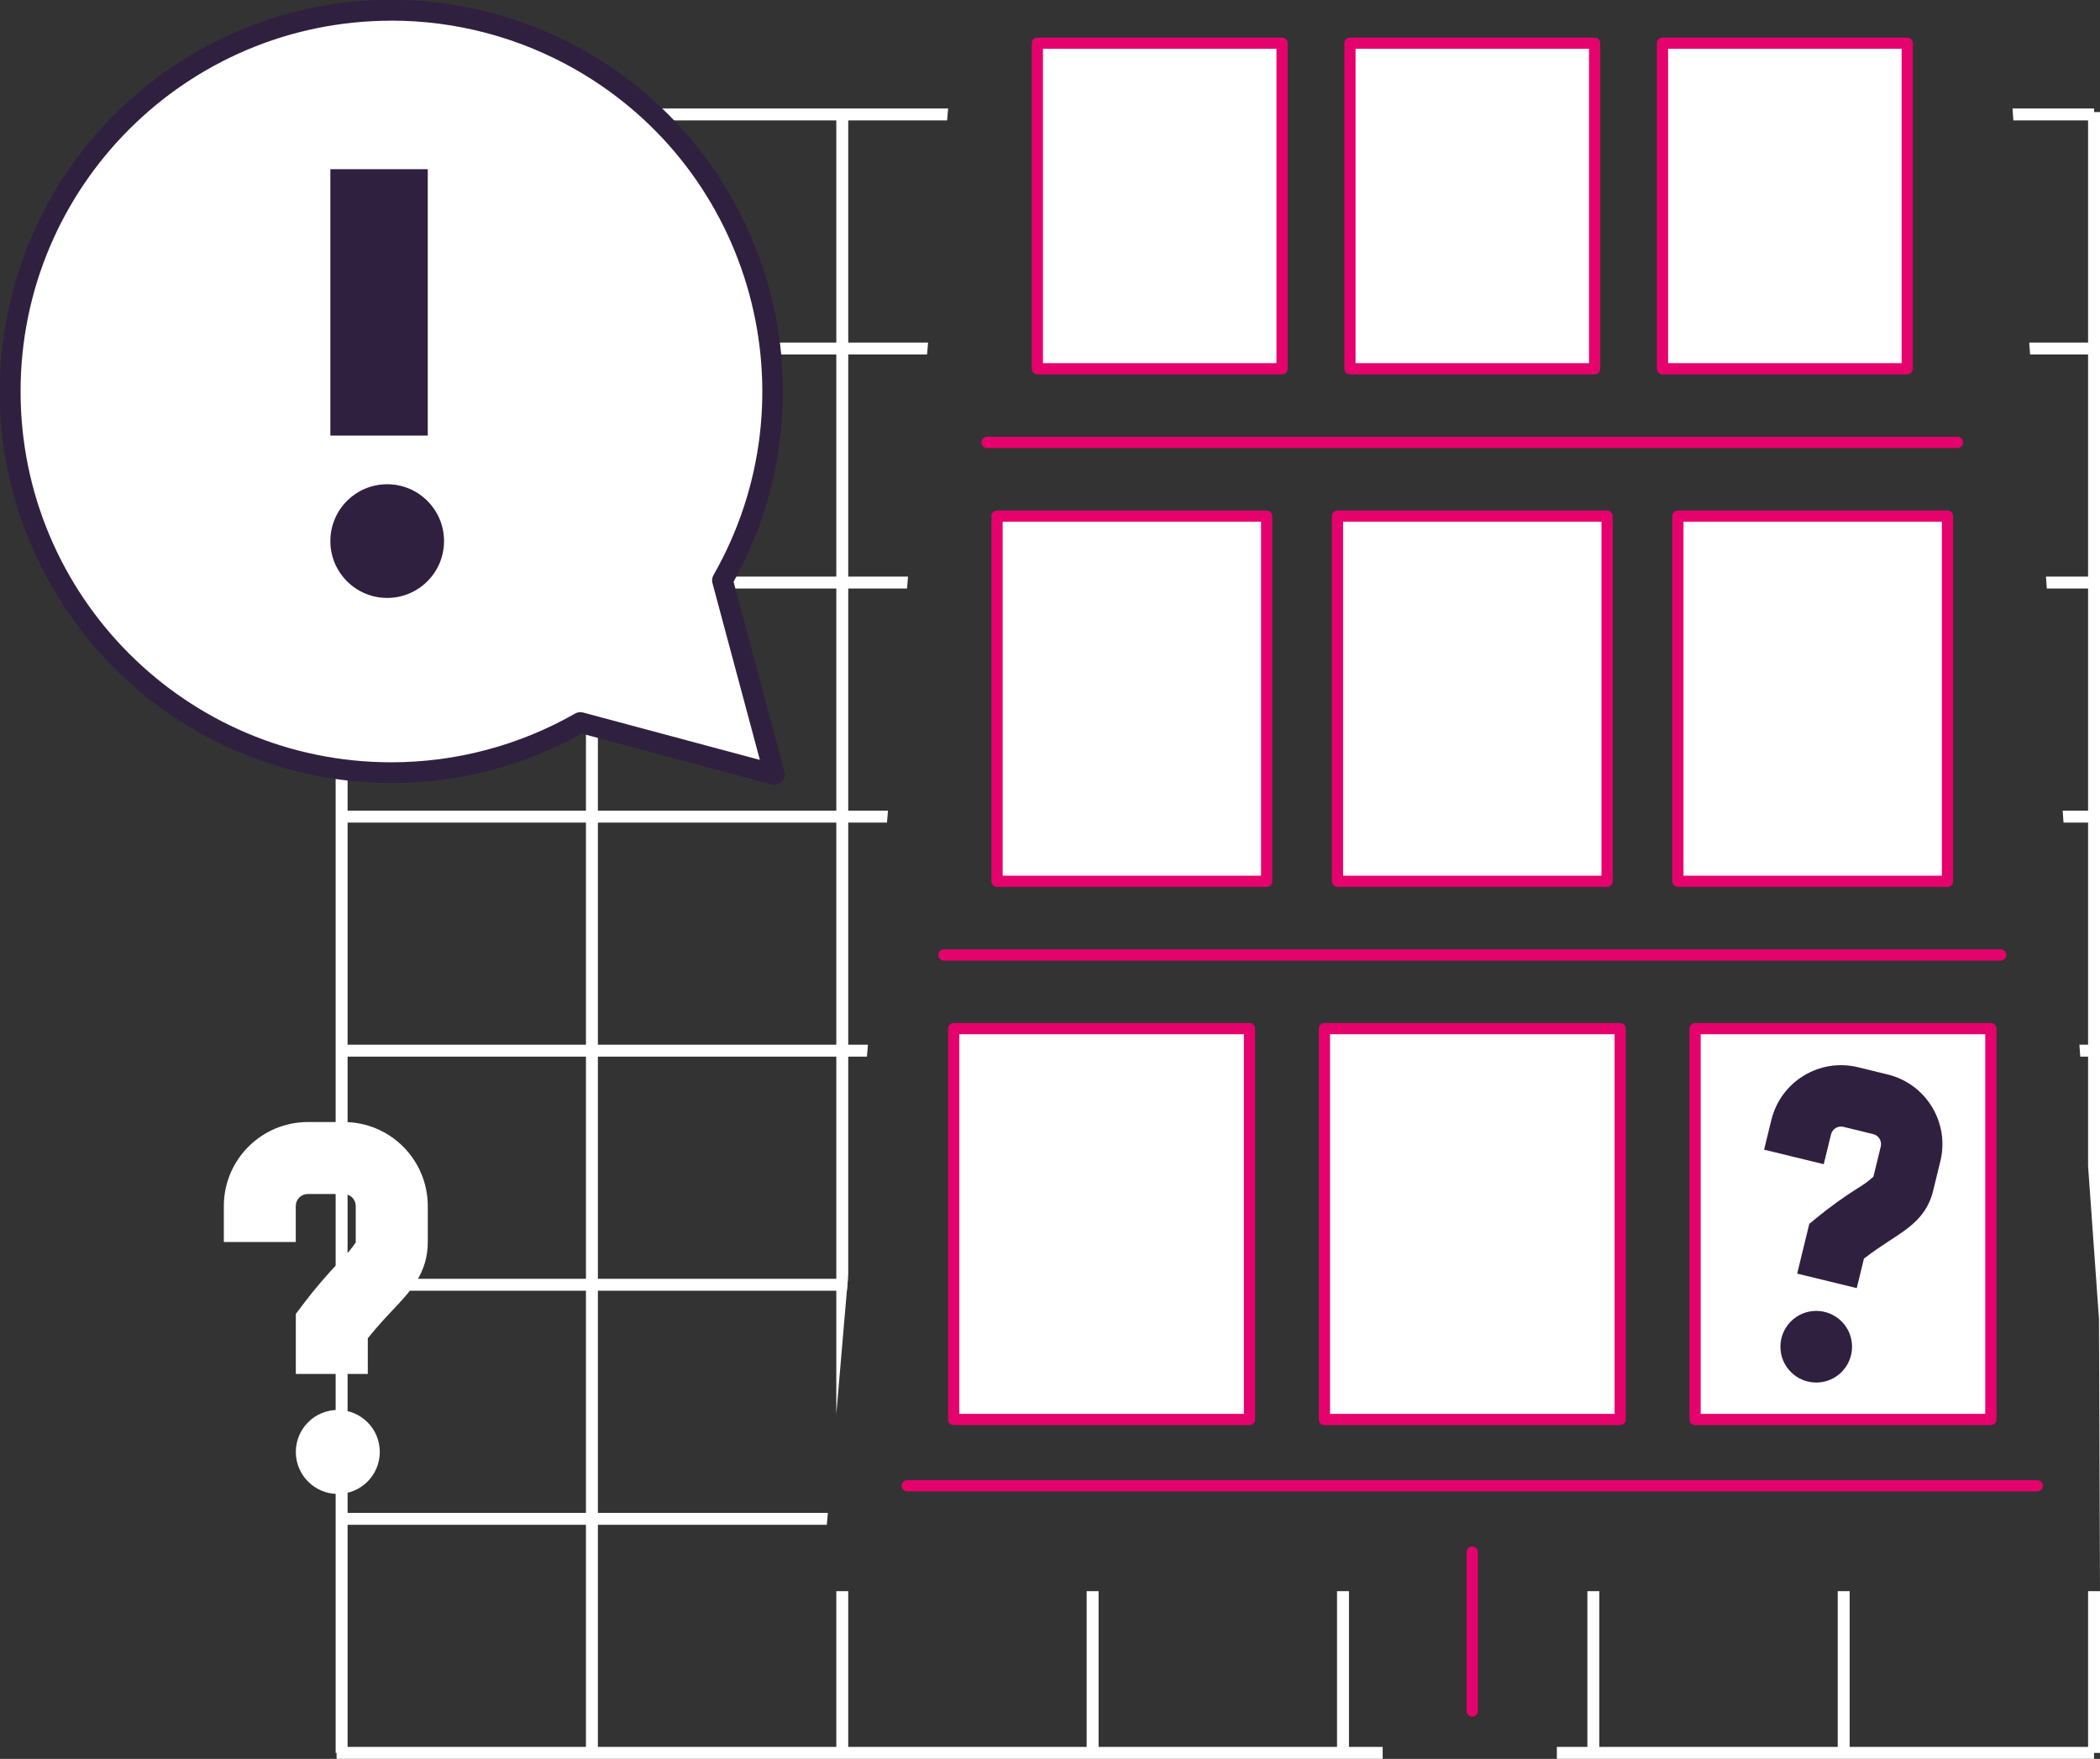
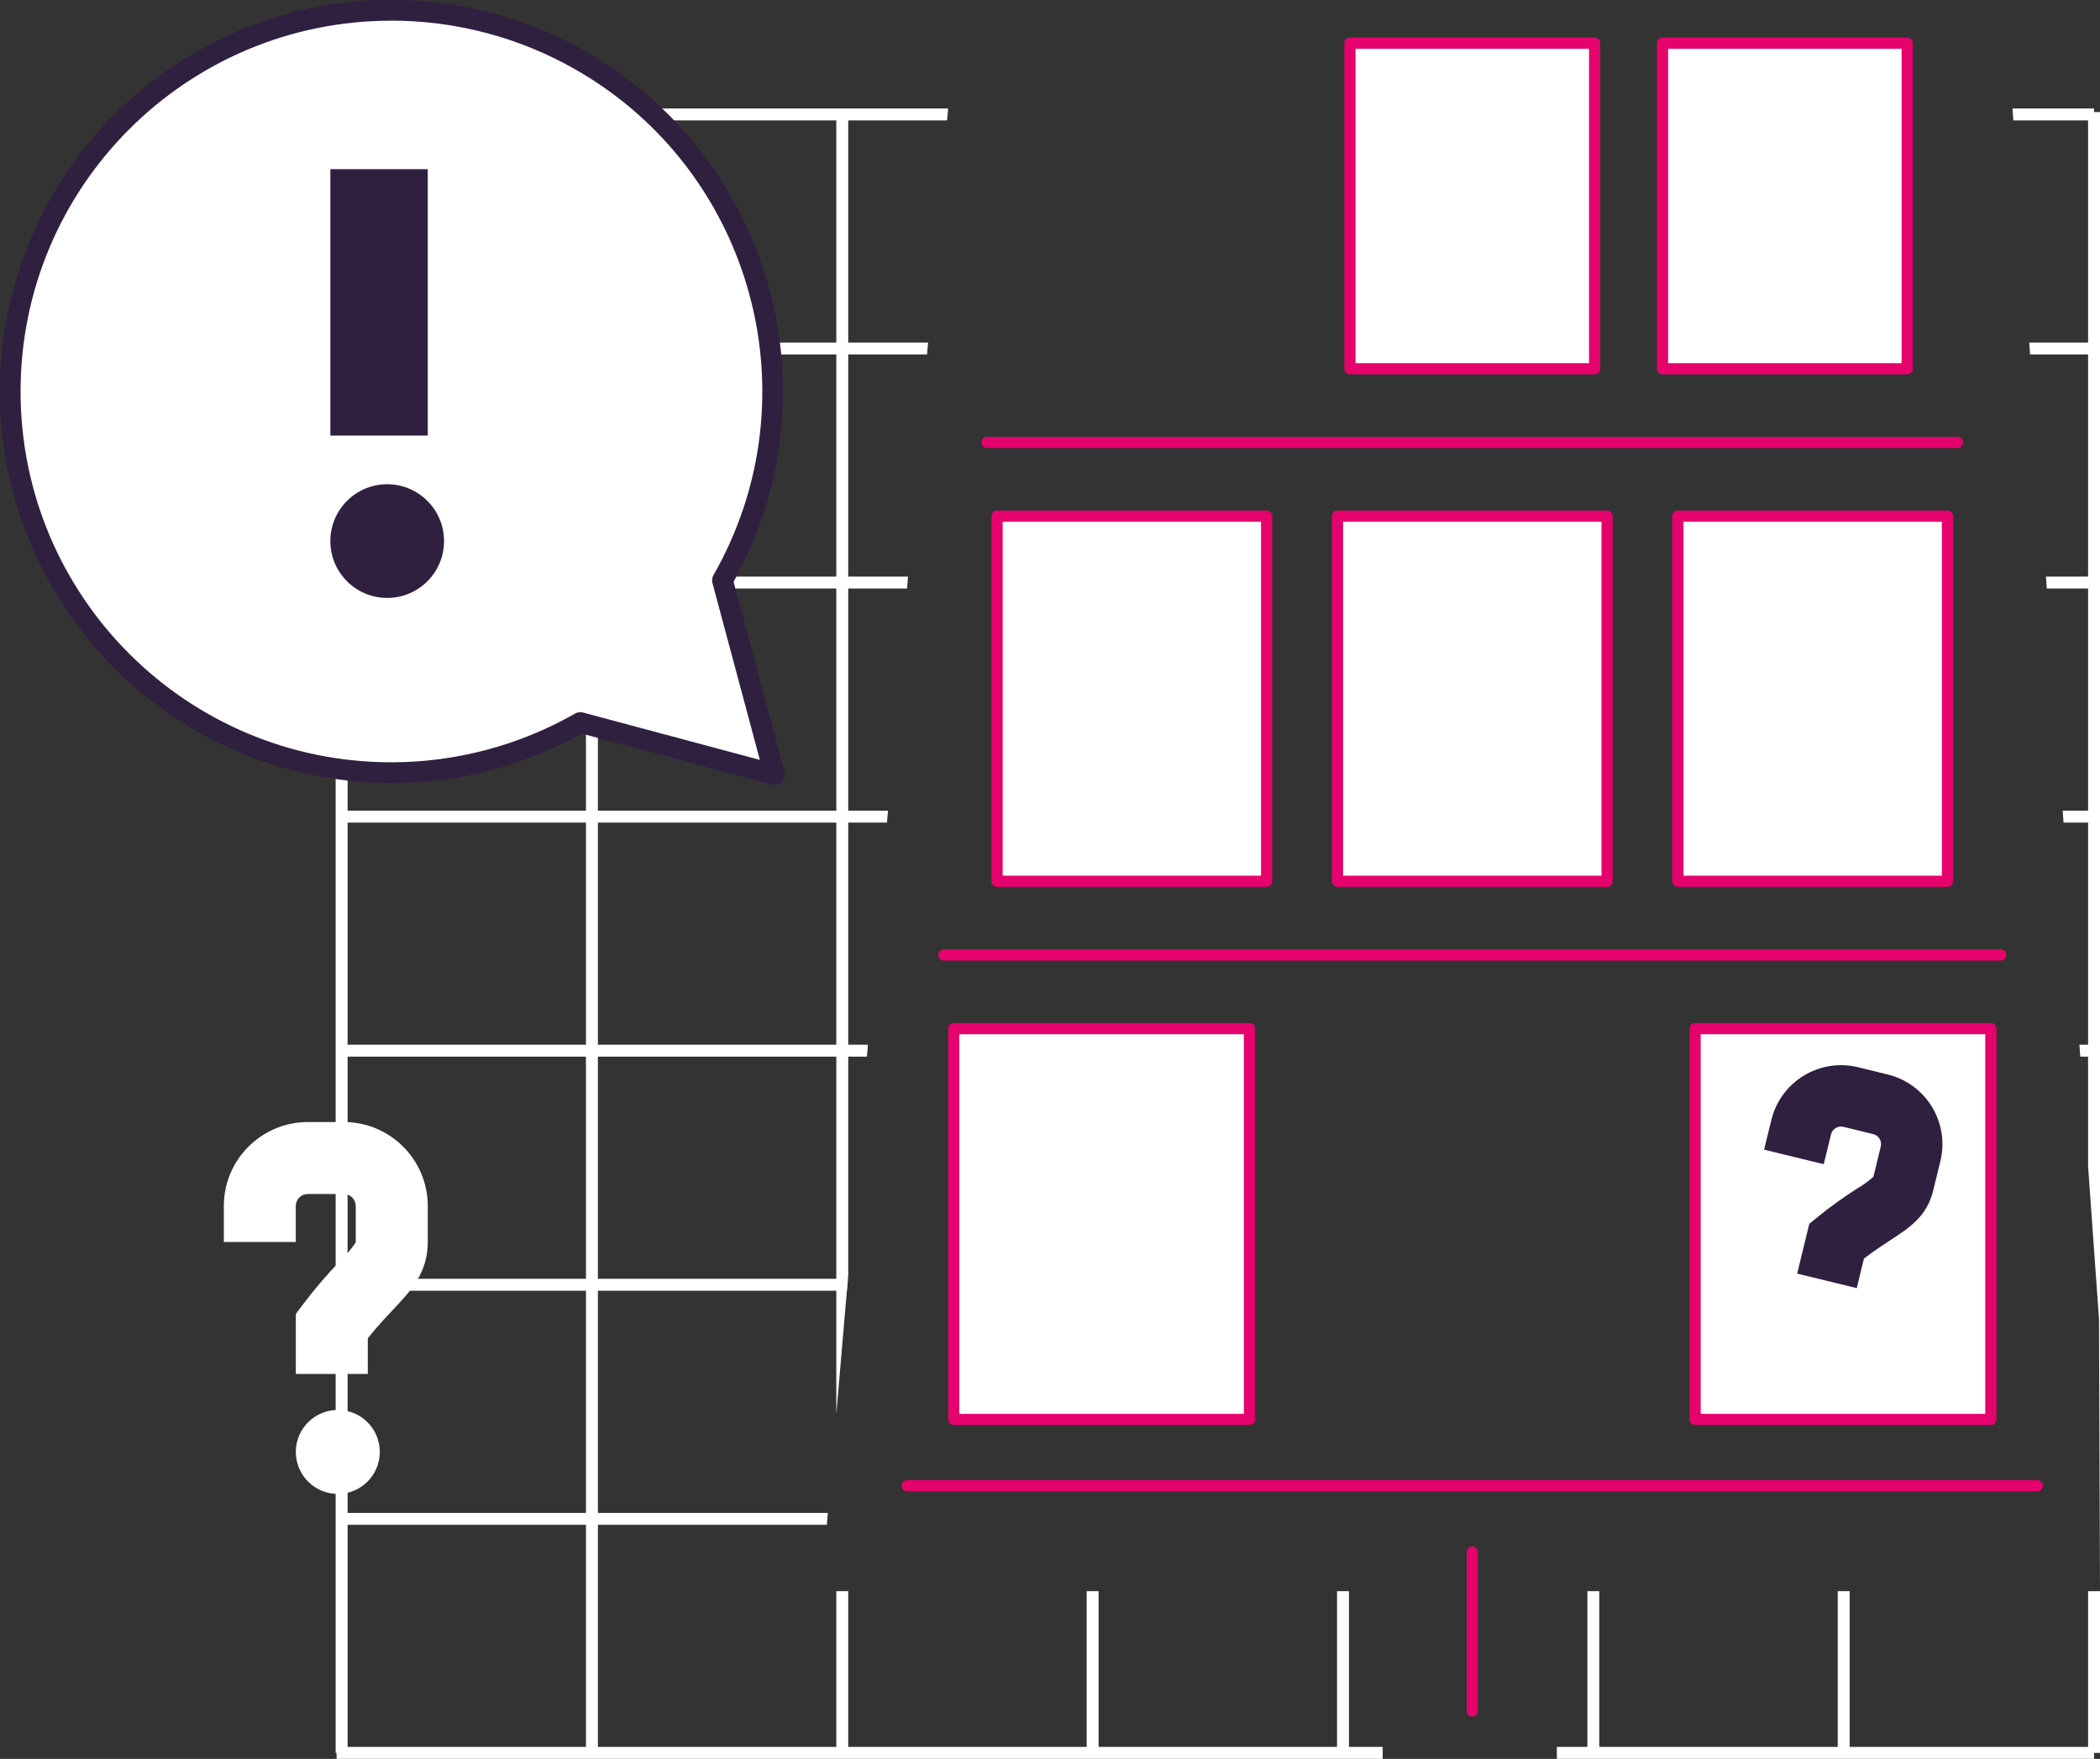
<svg xmlns="http://www.w3.org/2000/svg" id="Layer_1" data-name="Layer 1" viewBox="0 0 374.61 313.75">
  <rect x="0" y="0" width="374.61" height="313.75" fill="#333333" stroke="none" />
  <defs>
    <style>      .cls-1, .cls-2 {        fill: none;      }      .cls-3 {        fill: #302040;      }      .cls-4 {        stroke: #e5026d;        stroke-linecap: round;        stroke-linejoin: round;        stroke-width: 2px;      }      .cls-4, .cls-5 {        fill: #fff;      }      .cls-6 {        clip-path: url(#clippath);      }      .cls-2 {        stroke: #fff;        stroke-miterlimit: 10;        stroke-width: 2.13px;      }    </style>
    <clipPath id="clippath">
      <polygon class="cls-1" points="170.79 0 146.48 283.83 246.65 283.83 246.65 313.75 277.72 313.75 277.72 283.83 374.61 283.83 374.43 235.27 357.62 0 374.61 0 374.64 313.75 0 313.75 0 0 170.79 0" />
    </clipPath>
  </defs>
  <g class="cls-6">
    <g id="Gruppe_907" data-name="Gruppe 907">
      <g id="Gruppe_900" data-name="Gruppe 900">
        <line id="Linie_42" data-name="Linie 42" class="cls-2" x1="60.04" y1="20.41" x2="373.55" y2="20.41" />
        <line id="Linie_43" data-name="Linie 43" class="cls-2" x1="60.04" y1="62.17" x2="373.55" y2="62.17" />
        <line id="Linie_44" data-name="Linie 44" class="cls-2" x1="60.04" y1="103.92" x2="373.55" y2="103.92" />
        <line id="Linie_45" data-name="Linie 45" class="cls-2" x1="60.04" y1="145.67" x2="373.55" y2="145.67" />
        <line id="Linie_46" data-name="Linie 46" class="cls-2" x1="60.04" y1="187.42" x2="373.55" y2="187.42" />
        <line id="Linie_47" data-name="Linie 47" class="cls-2" x1="60.04" y1="229.18" x2="373.55" y2="229.18" />
        <line id="Linie_48" data-name="Linie 48" class="cls-2" x1="60.04" y1="270.93" x2="373.55" y2="270.93" />
        <line id="Linie_49" data-name="Linie 49" class="cls-2" x1="60.04" y1="312.68" x2="373.55" y2="312.68" />
        <line id="Linie_50" data-name="Linie 50" class="cls-2" x1="373.55" y1="19.99" x2="373.55" y2="312.68" />
        <line id="Linie_51" data-name="Linie 51" class="cls-2" x1="328.89" y1="19.99" x2="328.89" y2="312.68" />
        <line id="Linie_52" data-name="Linie 52" class="cls-2" x1="284.23" y1="19.99" x2="284.23" y2="312.68" />
        <line id="Linie_53" data-name="Linie 53" class="cls-2" x1="239.57" y1="19.99" x2="239.57" y2="312.68" />
        <line id="Linie_54" data-name="Linie 54" class="cls-2" x1="194.91" y1="19.99" x2="194.91" y2="312.68" />
        <line id="Linie_55" data-name="Linie 55" class="cls-2" x1="150.25" y1="19.99" x2="150.25" y2="312.68" />
        <line id="Linie_56" data-name="Linie 56" class="cls-2" x1="105.59" y1="19.99" x2="105.59" y2="312.68" />
        <line id="Linie_57" data-name="Linie 57" class="cls-2" x1="60.94" y1="19.99" x2="60.94" y2="312.68" />
      </g>
      <g id="Call_to_Action" data-name="Call to Action">
        <g id="Gruppe_632" data-name="Gruppe 632">
          <g id="Gruppe_631" data-name="Gruppe 631">
            <g id="Gruppe_623" data-name="Gruppe 623">
-               <path id="Pfad_881" data-name="Pfad 881" class="cls-5" d="M138.17,138.17l-9.22-34.41-.06-.23c18.61-32.62,7.26-74.15-25.36-92.76S29.37,3.5,10.76,36.12s-7.26,74.15,25.36,92.76c20.89,11.92,46.52,11.92,67.4,0l.23.06,34.41,9.22Z" />
+               <path id="Pfad_881" data-name="Pfad 881" class="cls-5" d="M138.17,138.17l-9.22-34.41-.06-.23c18.61-32.62,7.26-74.15-25.36-92.76S29.37,3.5,10.76,36.12s-7.26,74.15,25.36,92.76c20.89,11.92,46.52,11.92,67.4,0l.23.06,34.41,9.22" />
              <path id="Pfad_882" data-name="Pfad 882" class="cls-3" d="M138.17,140.01c-.16,0-.32-.02-.48-.06l-33.91-9.09c-33.71,18.75-76.25,6.63-95-27.09C-9.98,70.06,2.15,27.53,35.86,8.78c33.71-18.75,76.25-6.63,95,27.09,11.75,21.11,11.75,46.8,0,67.91l9.09,33.91c.26.99-.32,2-1.31,2.26-.16.04-.31.06-.48.06h0ZM69.82,3.69c-36.53,0-66.15,29.61-66.15,66.14,0,36.53,29.61,66.15,66.14,66.15,11.5,0,22.81-3,32.79-8.7.42-.24.92-.31,1.4-.18l31.55,8.45-8.46-31.55c-.13-.47-.06-.97.18-1.4,18.11-31.71,7.09-72.1-24.62-90.21-10-5.71-21.32-8.71-32.84-8.71h0Z" />
            </g>
            <circle id="Ellipse_58" data-name="Ellipse 58" class="cls-3" cx="69.07" cy="96.52" r="10.14" />
            <g id="Gruppe_625" data-name="Gruppe 625">
              <rect id="Rechteck_127" data-name="Rechteck 127" class="cls-3" x="58.93" y="30.18" width="17.38" height="47.52" />
            </g>
            <circle id="Ellipse_93" data-name="Ellipse 93" class="cls-5" cx="60.26" cy="259" r="7.49" />
            <g id="Gruppe_901" data-name="Gruppe 901">
              <path id="Pfad_883" data-name="Pfad 883" class="cls-5" d="M65.61,245.09h-12.84v-10.7l1.28-1.71c2.07-2.74,4.31-5.35,6.69-7.83,1.02-.98,1.93-2.06,2.72-3.22v-6.5c0-1.18-.96-2.14-2.14-2.14h-6.42c-1.18,0-2.14.96-2.14,2.14v6.42h-12.83v-6.42c0-8.27,6.71-14.97,14.98-14.98h6.42c8.27,0,14.97,6.71,14.98,14.98v6.42c0,5.49-3.01,8.7-6.21,12.09-1.34,1.42-2.82,3-4.49,5.08v6.36Z" />
            </g>
          </g>
        </g>
      </g>
    </g>
  </g>
  <g>
    <rect class="cls-4" x="302.38" y="183.49" width="52.76" height="69.72" />
-     <rect class="cls-4" x="236.26" y="183.49" width="52.76" height="69.72" />
    <rect class="cls-4" x="170.13" y="183.49" width="52.76" height="69.72" />
    <line class="cls-4" x1="363.42" y1="265.03" x2="161.84" y2="265.03" />
    <rect class="cls-4" x="299.31" y="92.07" width="48.09" height="65.14" />
    <rect class="cls-4" x="238.59" y="92.07" width="48.09" height="65.14" />
    <rect class="cls-4" x="177.86" y="92.07" width="48.09" height="65.14" />
    <line class="cls-4" x1="356.89" y1="170.35" x2="168.38" y2="170.35" />
    <rect class="cls-4" x="296.57" y="7.7" width="43.65" height="58.08" />
    <rect class="cls-4" x="240.81" y="7.7" width="43.65" height="58.08" />
-     <rect class="cls-4" x="185.05" y="7.7" width="43.65" height="58.08" />
    <line class="cls-4" x1="349.19" y1="78.92" x2="176.08" y2="78.92" />
    <line class="cls-4" x1="262.63" y1="305.22" x2="262.63" y2="276.85" />
  </g>
  <g>
-     <circle id="Ellipse_96" data-name="Ellipse 96" class="cls-3" cx="323.99" cy="240.23" r="6.39" />
    <g id="Gruppe_904" data-name="Gruppe 904">
      <path id="Pfad_883-4" data-name="Pfad 883-4" class="cls-3" d="M331.23,229.78l-10.64-2.59,2.16-8.87,1.41-1.16c2.27-1.85,4.65-3.57,7.12-5.14,1.04-.6,2.02-1.31,2.91-2.12l1.31-5.38c.24-.98-.36-1.96-1.34-2.21l-5.32-1.3c-.98-.24-1.97.36-2.21,1.34l-1.3,5.32-10.64-2.59,1.3-5.32c1.68-6.85,8.58-11.05,15.44-9.39l5.32,1.3c6.85,1.68,11.05,8.58,9.39,15.44l-1.3,5.32c-1.11,4.55-4.25,6.6-7.59,8.77-1.4.91-2.94,1.92-4.75,3.31l-1.28,5.27Z" />
    </g>
  </g>
</svg>